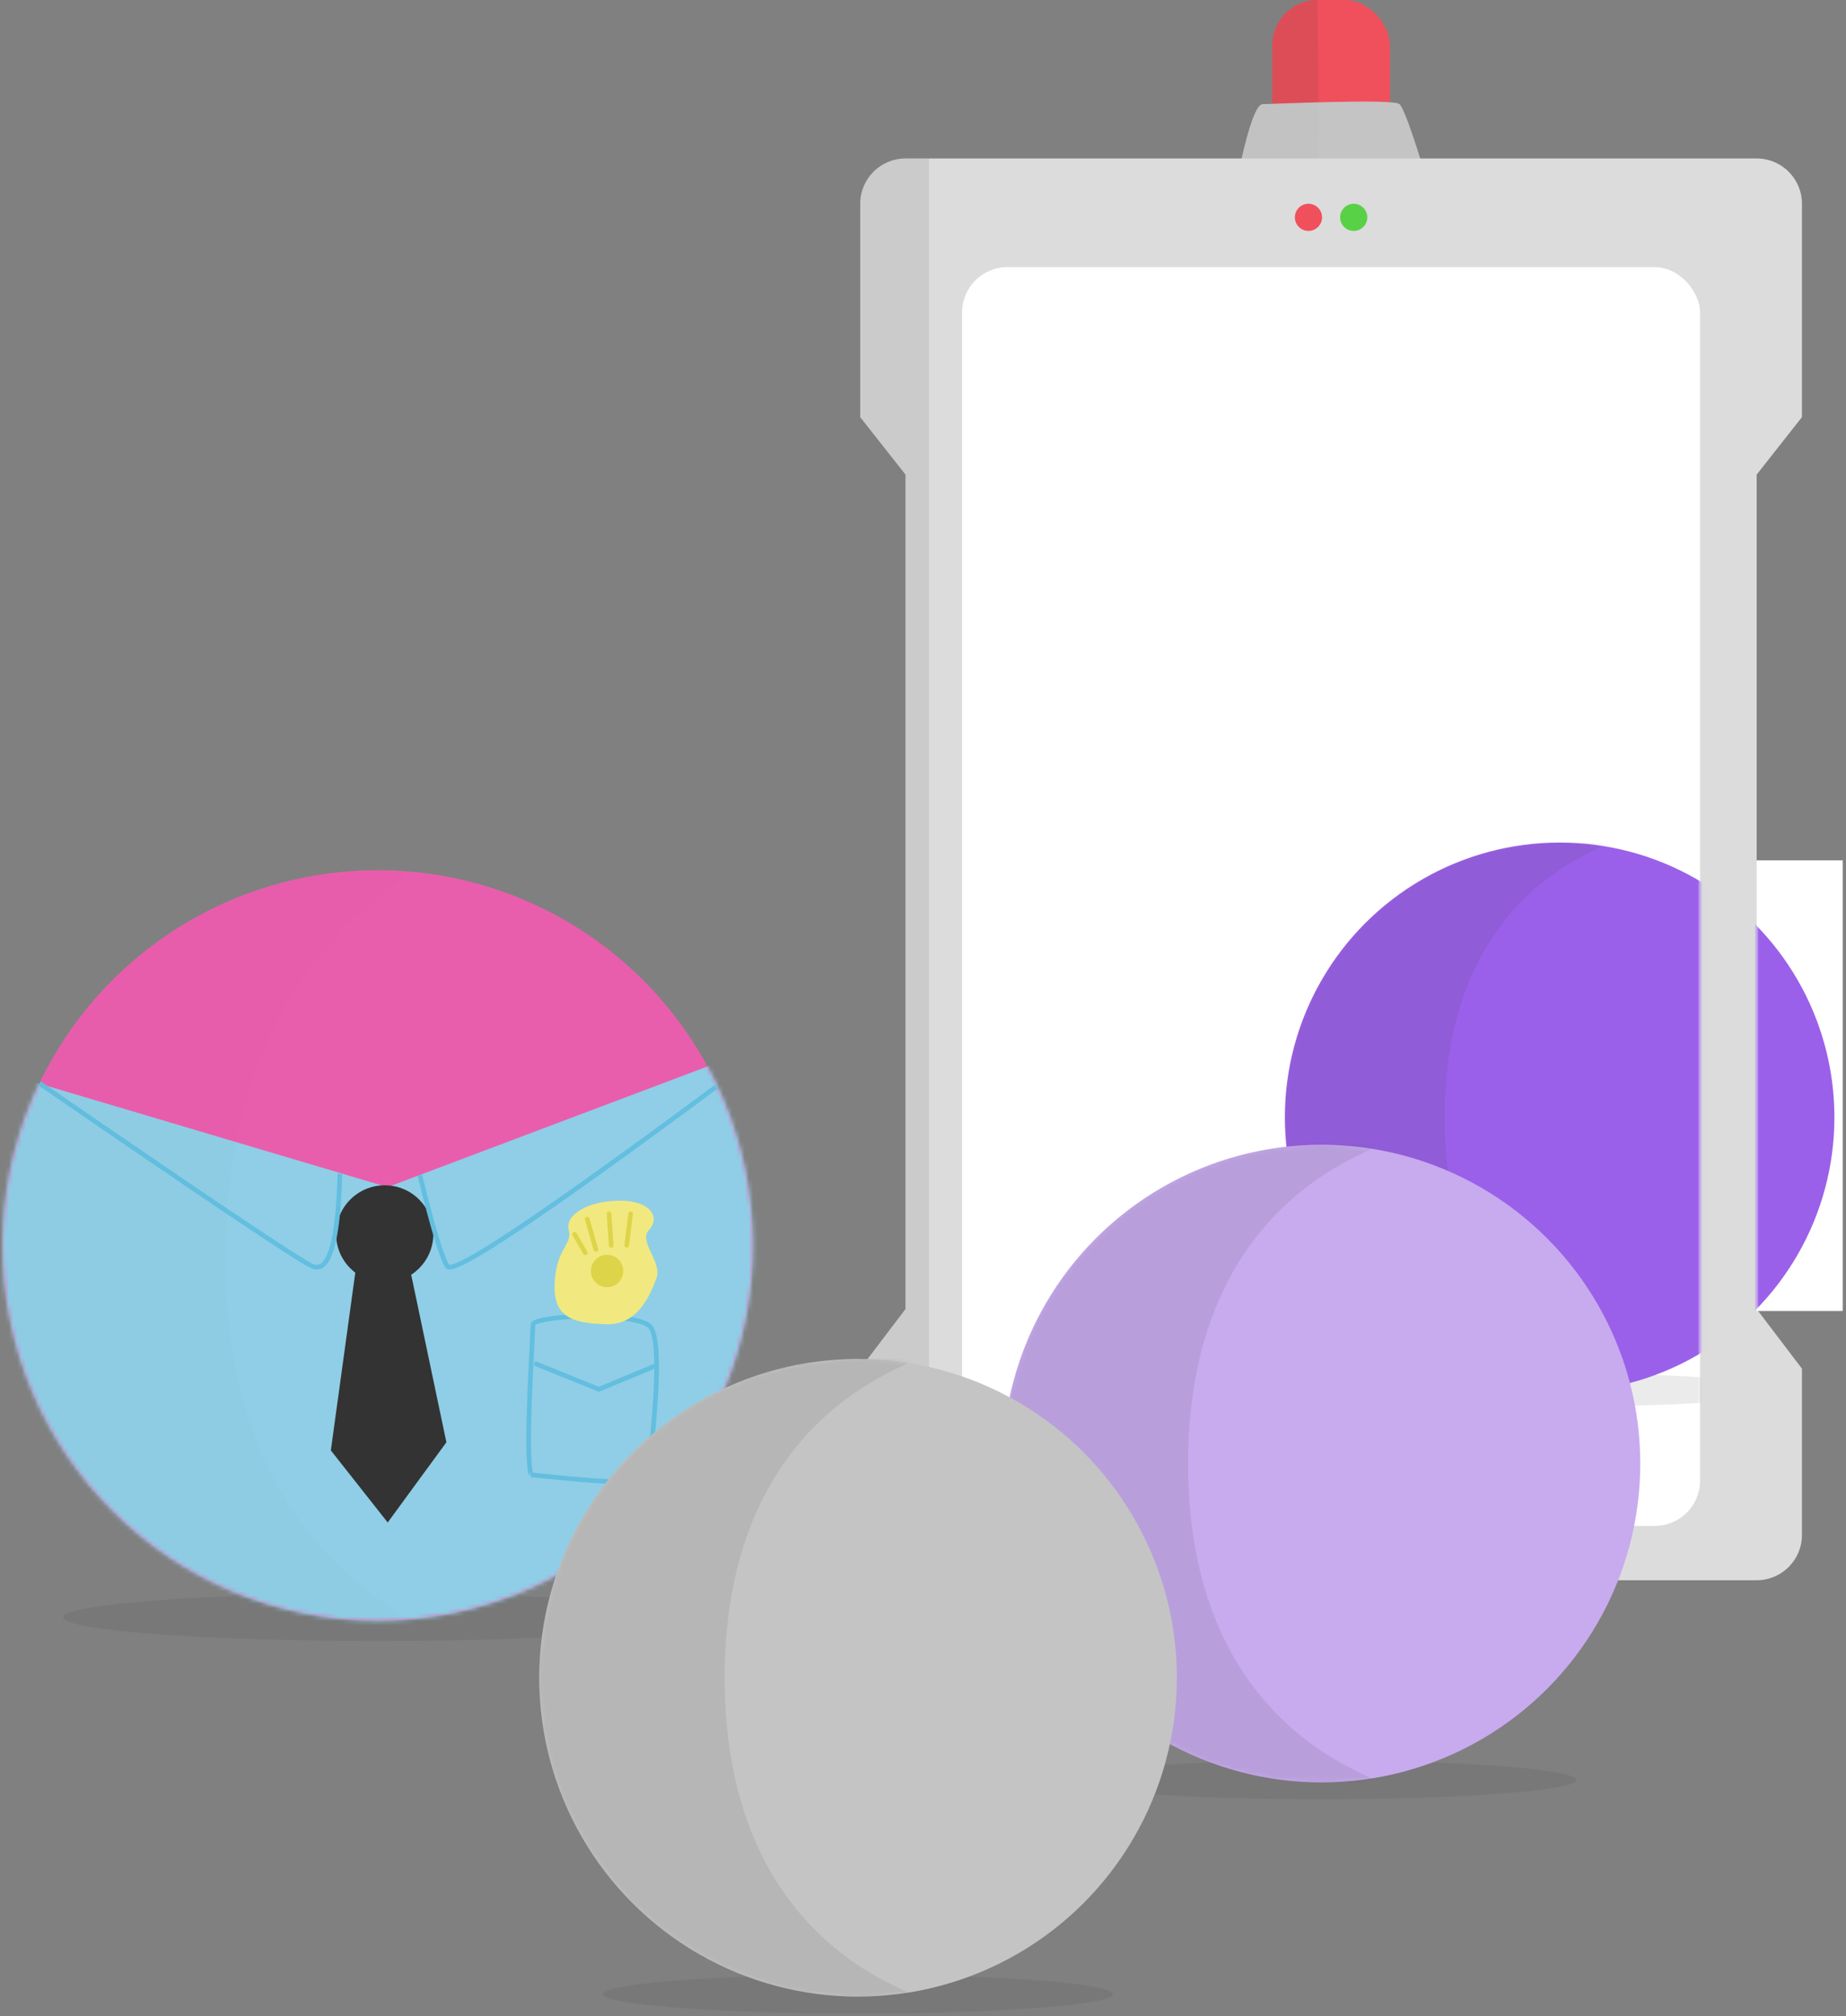
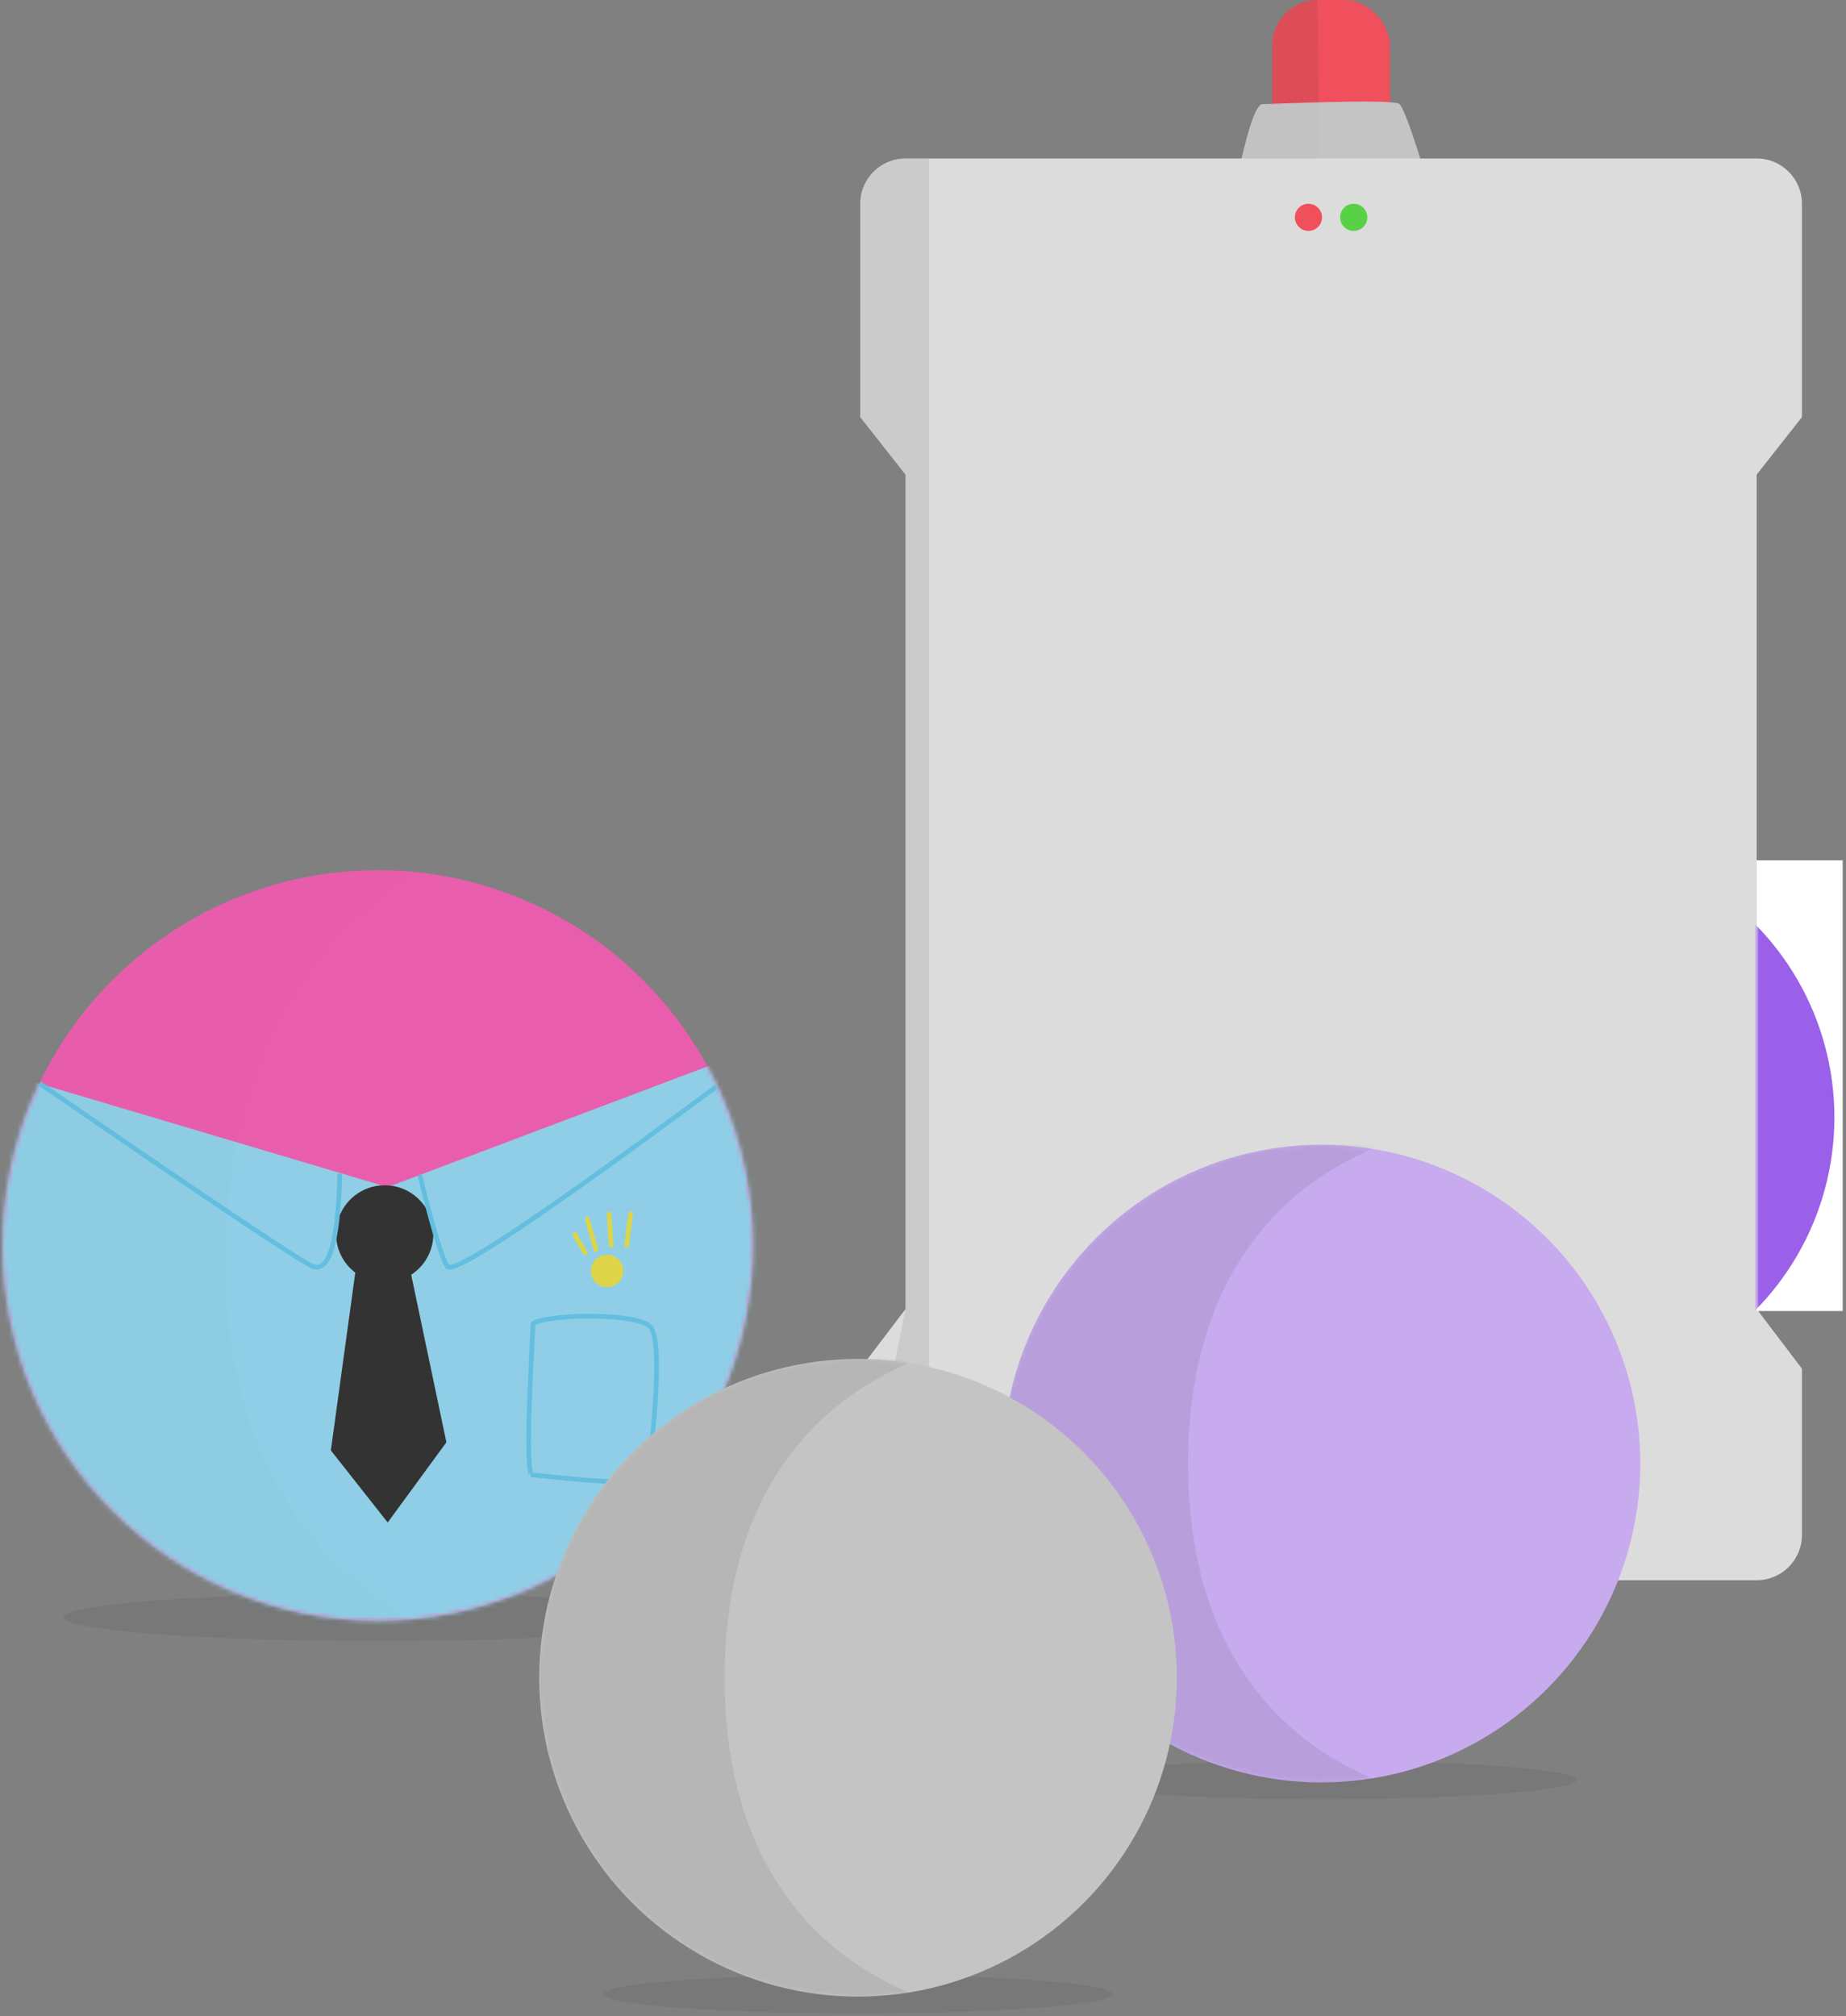
<svg xmlns="http://www.w3.org/2000/svg" xmlns:xlink="http://www.w3.org/1999/xlink" width="434px" height="474px" viewBox="0 0 434 474">
  <rect x="0" y="0" width="434" height="474" fill="#808080" stroke="none" />
  <title>Group 3</title>
  <desc>Created with Sketch.</desc>
  <defs>
    <ellipse id="path-1" cx="88.223" cy="88.234" rx="88.223" ry="88.234" />
    <path d="M5.197,1.064 C7.291,1.064 36.049,-0.293 37.38,1.064 C38.267,1.969 39.999,6.582 42.577,14.902 L-3.63797881e-12,14.902 C2.069,5.677 3.802,1.064 5.197,1.064 Z" id="path-3" />
-     <rect id="path-5" x="0.532" y="0" width="173.502" height="295.912" rx="10.644" />
    <circle id="path-7" cx="64.6" cy="64.6" r="64.6" />
    <rect id="path-9" x="0" y="0" width="20.224" height="105.955" />
    <circle id="path-11" cx="64.6" cy="64.6" r="64.6" />
    <circle id="path-13" cx="74.954" cy="74.954" r="74.954" />
    <circle id="path-15" cx="74.954" cy="74.954" r="74.954" />
  </defs>
  <g id="enterprise" stroke="none" stroke-width="1" fill="none" fill-rule="evenodd" transform="translate(-479, -3139)">
    <g id="Group-3" transform="translate(479, 3139)">
      <g id="Path-9" transform="translate(0.59, 204.566)">
        <ellipse id="Mask" fill="#333333" opacity="0.1" cx="88.223" cy="175.632" rx="73.975" ry="5.586" />
        <mask id="mask-2" fill="white">
          <use xlink:href="#path-1" />
        </mask>
        <use id="Mask" fill="#E95EAC" xlink:href="#path-1" />
        <polygon fill="#8FCEE6" mask="url(#mask-2)" points="3.165 48.542 90.533 74.507 170.923 44.181 183.61 96.85 164.265 163.204 112.07 189.262 48.157 181.288 10.411 148.826 -5.446 105.275" />
        <ellipse id="Oval-4" fill="#333333" mask="url(#mask-2)" cx="89.857" cy="85.51" rx="11.436" ry="11.438" />
        <path d="M98.116,71.687 C101.081,83.858 103.236,91.004 104.582,93.125 C105.927,95.246 127.036,81.144 167.91,50.818" id="Path-12" stroke="#63BEE0" stroke-width="1.09" mask="url(#mask-2)" />
        <path d="M8.713,71.335 C9.11,87.836 11.35,95.052 15.433,92.984 C19.516,90.917 40.811,76.624 79.316,50.108" id="Path-12" stroke="#63BEE0" stroke-width="1.09" mask="url(#mask-2)" transform="translate(44.015, 71.719) scale(-1, 1) translate(-44.015, -71.719) " />
        <path d="M124.711,106.752 C124.711,107.4 124.222,117.029 124.206,117.378 C124.082,119.993 123.981,122.381 123.9,124.645 C123.717,129.787 123.655,133.966 123.74,137.036 C123.789,138.781 123.885,140.136 124.032,141.06 C124.105,141.524 124.19,141.869 124.28,142.082 C124.317,142.17 124.302,142.154 124.165,142.154 C124.695,142.154 132.332,142.943 132.567,142.965 C134.625,143.164 136.505,143.326 138.285,143.455 C142.323,143.748 145.603,143.848 148.004,143.712 C150.57,143.566 151.939,143.124 151.939,142.699 C151.939,142.126 152.026,141.049 152.23,138.973 C152.268,138.582 152.31,138.166 152.37,137.566 C152.445,136.81 152.487,136.396 152.526,136.008 C152.659,134.671 152.763,133.605 152.864,132.525 C153.134,129.652 153.343,127.106 153.499,124.688 C154.126,114.931 153.746,108.592 152.123,107.161 C150.37,105.614 144.049,104.734 136.775,104.843 C130.193,104.941 124.711,105.932 124.711,106.752 Z" id="Rectangle-10" stroke="#63BEE0" stroke-width="1.09" mask="url(#mask-2)" />
-         <polyline id="Path-13" stroke="#63BEE0" stroke-width="1.09" mask="url(#mask-2)" points="125.046 115.905 140.205 122.036 153.552 116.494" />
-         <path d="M141.863,106.741 C134.335,106.469 129.437,105.375 129.807,97.099 C130.177,88.823 134.045,88.117 133.109,84.587 C132.173,81.057 137.648,77.688 145.147,77.688 C152.646,77.688 154.614,81.85 151.99,84.587 C149.366,87.324 155.239,92.063 153.72,95.997 C152.201,99.931 149.391,107.013 141.863,106.741 Z" id="Path-14" fill="#F1E97F" mask="url(#mask-2)" />
        <ellipse id="Oval-5" fill="#DED449" mask="url(#mask-2)" cx="142.137" cy="94.225" rx="3.812" ry="3.813" />
        <path d="M137.482,82.032 L139.51,89.185" id="Path-15" stroke="#DED449" stroke-width="1.09" stroke-linecap="round" mask="url(#mask-2)" />
        <path d="M134.525,85.619 L137.02,89.954" id="Path-15" stroke="#DED449" stroke-width="1.09" stroke-linecap="round" mask="url(#mask-2)" />
        <path d="M142.605,80.81 L143.101,88.228" id="Path-15" stroke="#DED449" stroke-width="1.09" stroke-linecap="round" mask="url(#mask-2)" />
        <path d="M147.675,80.796 L146.747,88.172" id="Path-15" stroke="#DED449" stroke-width="1.09" stroke-linecap="round" mask="url(#mask-2)" />
        <polygon id="Path-11" fill="#333333" mask="url(#mask-2)" points="84.343 84.408 77.193 136.401 90.559 153.347 104.358 134.493 93.692 83.723" />
        <path d="M88.223,176.467 C111.634,176.467 50.695,169.632 52.452,88.234 C54.209,6.835 113.535,0 88.223,0 C39.499,0 0,39.504 0,88.234 C0,136.964 39.499,176.467 88.223,176.467 Z" id="Mask" fill="#333333" opacity="0.1" mask="url(#mask-2)" />
      </g>
      <rect id="Rectangle-26" fill="#F0505C" x="299.105" y="0" width="27.675" height="35.126" rx="10.644" />
      <path d="M309.75,0 L310.204,35.126 L309.75,35.126 C303.871,35.126 299.105,30.361 299.105,24.482 L299.105,10.644 C299.105,4.766 303.871,1.07989839e-15 309.75,0 Z" id="Rectangle-26" fill="#333333" opacity="0.1" />
      <g id="Rectangle-25" transform="translate(291.654, 23.417)">
        <mask id="mask-4" fill="white">
          <use xlink:href="#path-3" />
        </mask>
        <use id="Mask" fill="#C4C4C4" xlink:href="#path-3" />
        <polygon fill="#333333" opacity="0.1" mask="url(#mask-4)" points="3.069 1.064 18.479 -1.064 18.405 14.902 0 14.902" />
      </g>
      <path d="M212.886,37.255 L412.999,37.255 C418.878,37.255 423.644,42.021 423.644,47.899 L423.644,98.061 L412.999,111.57 L412.999,307.741 L423.644,321.749 L423.644,360.842 C423.644,366.721 418.878,371.487 412.999,371.487 L212.886,371.487 C207.008,371.487 202.242,366.721 202.242,360.842 L202.242,321.749 L212.886,307.741 L212.886,111.57 L202.242,98.061 L202.242,47.899 C202.242,42.021 207.008,37.255 212.886,37.255 Z" id="Rectangle-24" fill="#DCDCDC" />
-       <path d="M212.886,37.255 L218.425,37.255 L218.425,371.487 L212.886,371.487 C207.008,371.487 202.242,366.721 202.242,360.842 L202.242,321.749 L212.886,307.741 L212.886,111.57 L202.242,98.061 L202.242,47.899 C202.242,42.021 207.008,37.255 212.886,37.255 Z" id="Rectangle-24" fill="#333333" opacity="0.1" />
+       <path d="M212.886,37.255 L218.425,37.255 L218.425,371.487 L212.886,371.487 C207.008,371.487 202.242,366.721 202.242,360.842 L212.886,307.741 L212.886,111.57 L202.242,98.061 L202.242,47.899 C202.242,42.021 207.008,37.255 212.886,37.255 Z" id="Rectangle-24" fill="#333333" opacity="0.1" />
      <g id="Group-2" transform="translate(225.659, 62.801)">
        <mask id="mask-6" fill="white">
          <use xlink:href="#path-5" />
        </mask>
        <use id="Mask" fill="#FFFFFF" xlink:href="#path-5" />
        <g mask="url(#mask-6)" id="Group-32">
          <g transform="translate(75.87, 134.24)">
            <g transform="translate(0.275, 0.366)">
              <g id="Oval-3" transform="translate(0.272, 0.665)">
                <ellipse id="Mask" fill-opacity="0.1" fill="#333333" cx="64.6" cy="128.694" rx="51.68" ry="3.923" />
                <mask id="mask-8" fill="white">
                  <use xlink:href="#path-7" />
                </mask>
                <use id="Mask" fill="#9B60E9" xlink:href="#path-7" />
                <path d="M64.6,129.2 C100.277,129.2 37.577,133.492 37.577,64.648 C37.577,-4.196 100.277,-1.38937473e-13 64.6,-1.38937473e-13 C28.922,-1.38937473e-13 0,28.922 0,64.6 C0,100.277 28.922,129.2 64.6,129.2 Z" fill-opacity="0.1" fill="#333333" mask="url(#mask-8)" />
              </g>
            </g>
          </g>
        </g>
      </g>
      <g id="Group" transform="translate(304.427, 47.899)">
        <circle id="Oval-25" fill="#F0505C" cx="3.193" cy="3.193" r="3.193" />
        <circle id="Oval-25" fill="#59D146" cx="13.838" cy="3.193" r="3.193" />
      </g>
      <g id="Group-2" transform="translate(412.999, 202.242)">
        <mask id="mask-10" fill="white">
          <use xlink:href="#path-9" />
        </mask>
        <use id="Mask" fill="#FFFFFF" xlink:href="#path-9" />
        <g mask="url(#mask-10)" id="Group-32">
          <g transform="translate(-111.47, -5.201)">
            <g transform="translate(0.275, 0.366)">
              <g id="Oval-3" transform="translate(0.272, 0.665)">
                <ellipse id="Mask" fill-opacity="0.1" fill="#333333" cx="64.6" cy="128.694" rx="51.68" ry="3.923" />
                <mask id="mask-12" fill="white">
                  <use xlink:href="#path-11" />
                </mask>
                <use id="Mask" fill="#9B60E9" xlink:href="#path-11" />
                <path d="M64.6,129.2 C100.277,129.2 37.577,133.492 37.577,64.648 C37.577,-4.196 100.277,-1.38937473e-13 64.6,-1.38937473e-13 C28.922,-1.38937473e-13 0,28.922 0,64.6 C0,100.277 28.922,129.2 64.6,129.2 Z" fill-opacity="0.1" fill="#333333" mask="url(#mask-12)" />
              </g>
            </g>
          </g>
        </g>
      </g>
      <g id="Group-2" transform="translate(235.091, 267.913)">
        <g id="Group-32" transform="translate(0.319, 0.425)">
          <g id="Oval-3" transform="translate(0.316, 0.771)">
            <ellipse id="Mask" fill-opacity="0.1" fill="#333333" cx="74.954" cy="149.321" rx="59.963" ry="4.551" />
            <mask id="mask-14" fill="white">
              <use xlink:href="#path-13" />
            </mask>
            <use id="Mask" fill="#C7ABEE" xlink:href="#path-13" />
            <path d="M74.954,149.908 C116.35,149.908 43.599,154.888 43.599,75.009 C43.599,-4.869 116.35,-1.61246017e-13 74.954,-1.61246017e-13 C33.558,-1.61246017e-13 0,33.558 0,74.954 C0,116.35 33.558,149.908 74.954,149.908 Z" fill-opacity="0.1" fill="#333333" mask="url(#mask-14)" />
          </g>
        </g>
      </g>
      <g id="Group-2" transform="translate(126.135, 318.265)">
        <g id="Group-32" transform="translate(0.319, 0.425)">
          <g id="Oval-3" transform="translate(0.316, 0.771)">
            <ellipse id="Mask" fill-opacity="0.1" fill="#333333" cx="74.954" cy="149.321" rx="59.963" ry="4.551" />
            <mask id="mask-16" fill="white">
              <use xlink:href="#path-15" />
            </mask>
            <use id="Mask" fill="#C4C4C4" xlink:href="#path-15" />
            <path d="M74.954,149.908 C116.35,149.908 43.599,154.888 43.599,75.009 C43.599,-4.869 116.35,-1.61246017e-13 74.954,-1.61246017e-13 C33.558,-1.61246017e-13 0,33.558 0,74.954 C0,116.35 33.558,149.908 74.954,149.908 Z" fill-opacity="0.1" fill="#333333" mask="url(#mask-16)" />
          </g>
        </g>
      </g>
    </g>
  </g>
</svg>